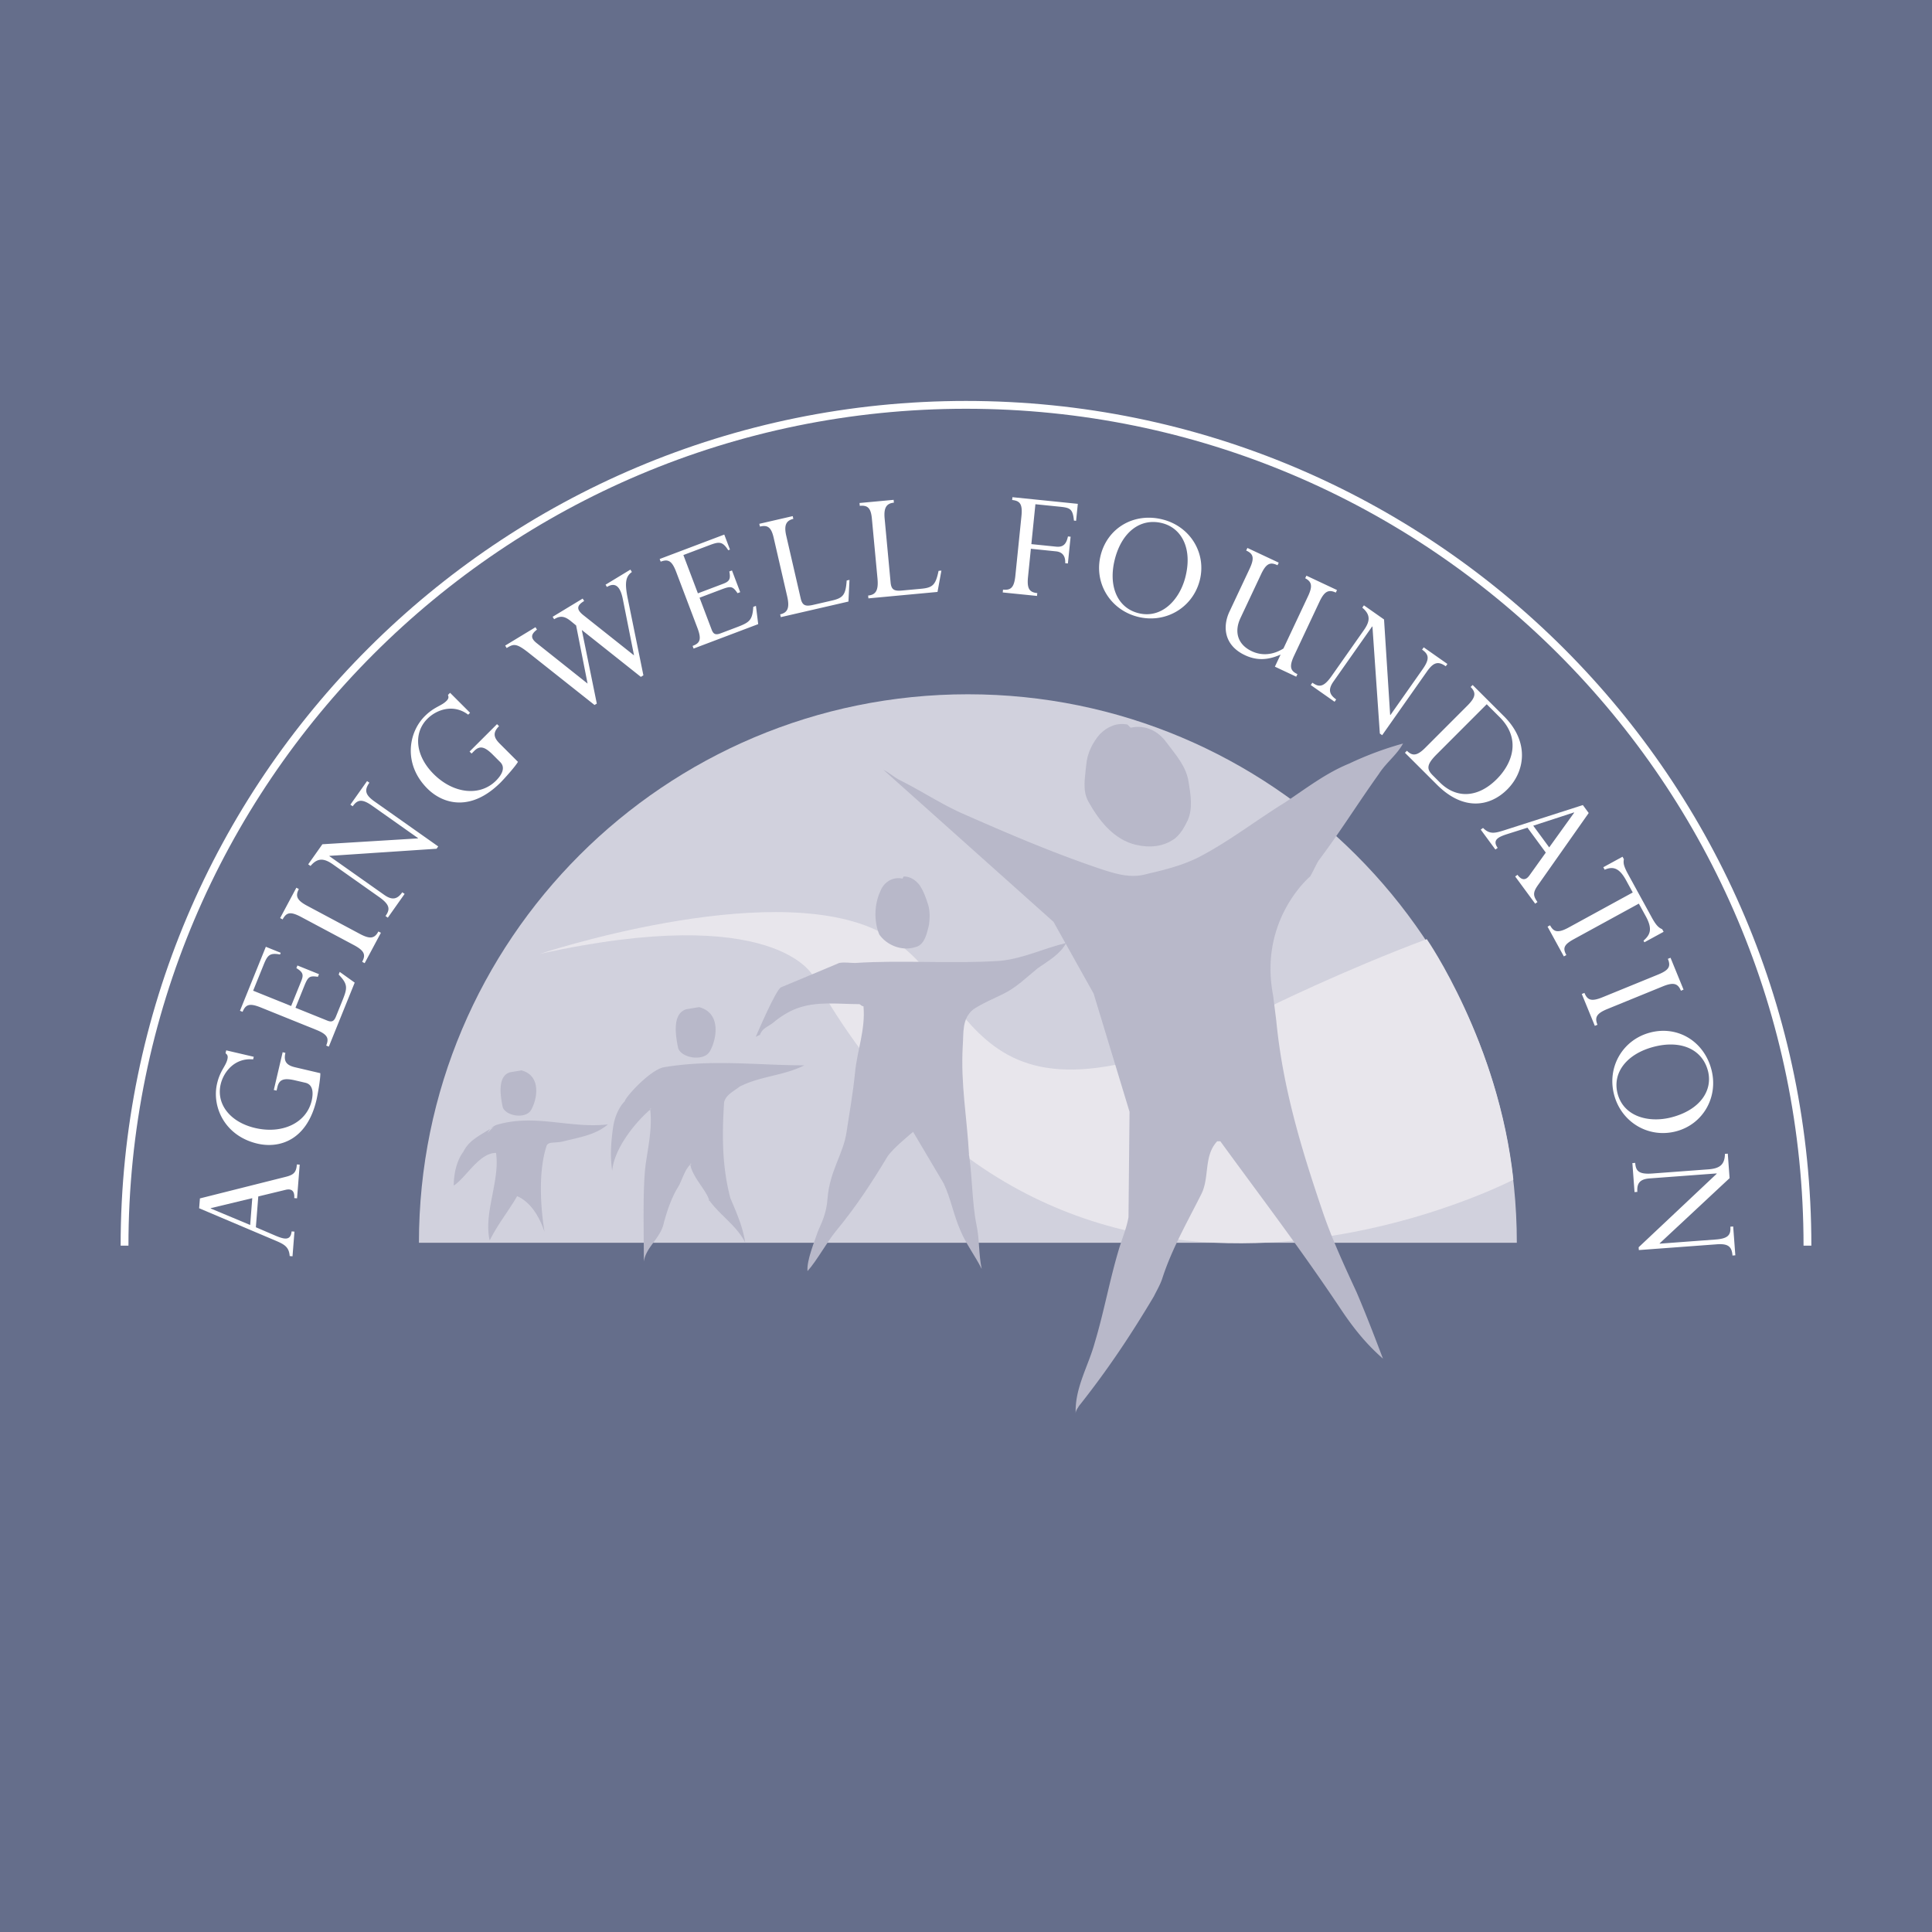
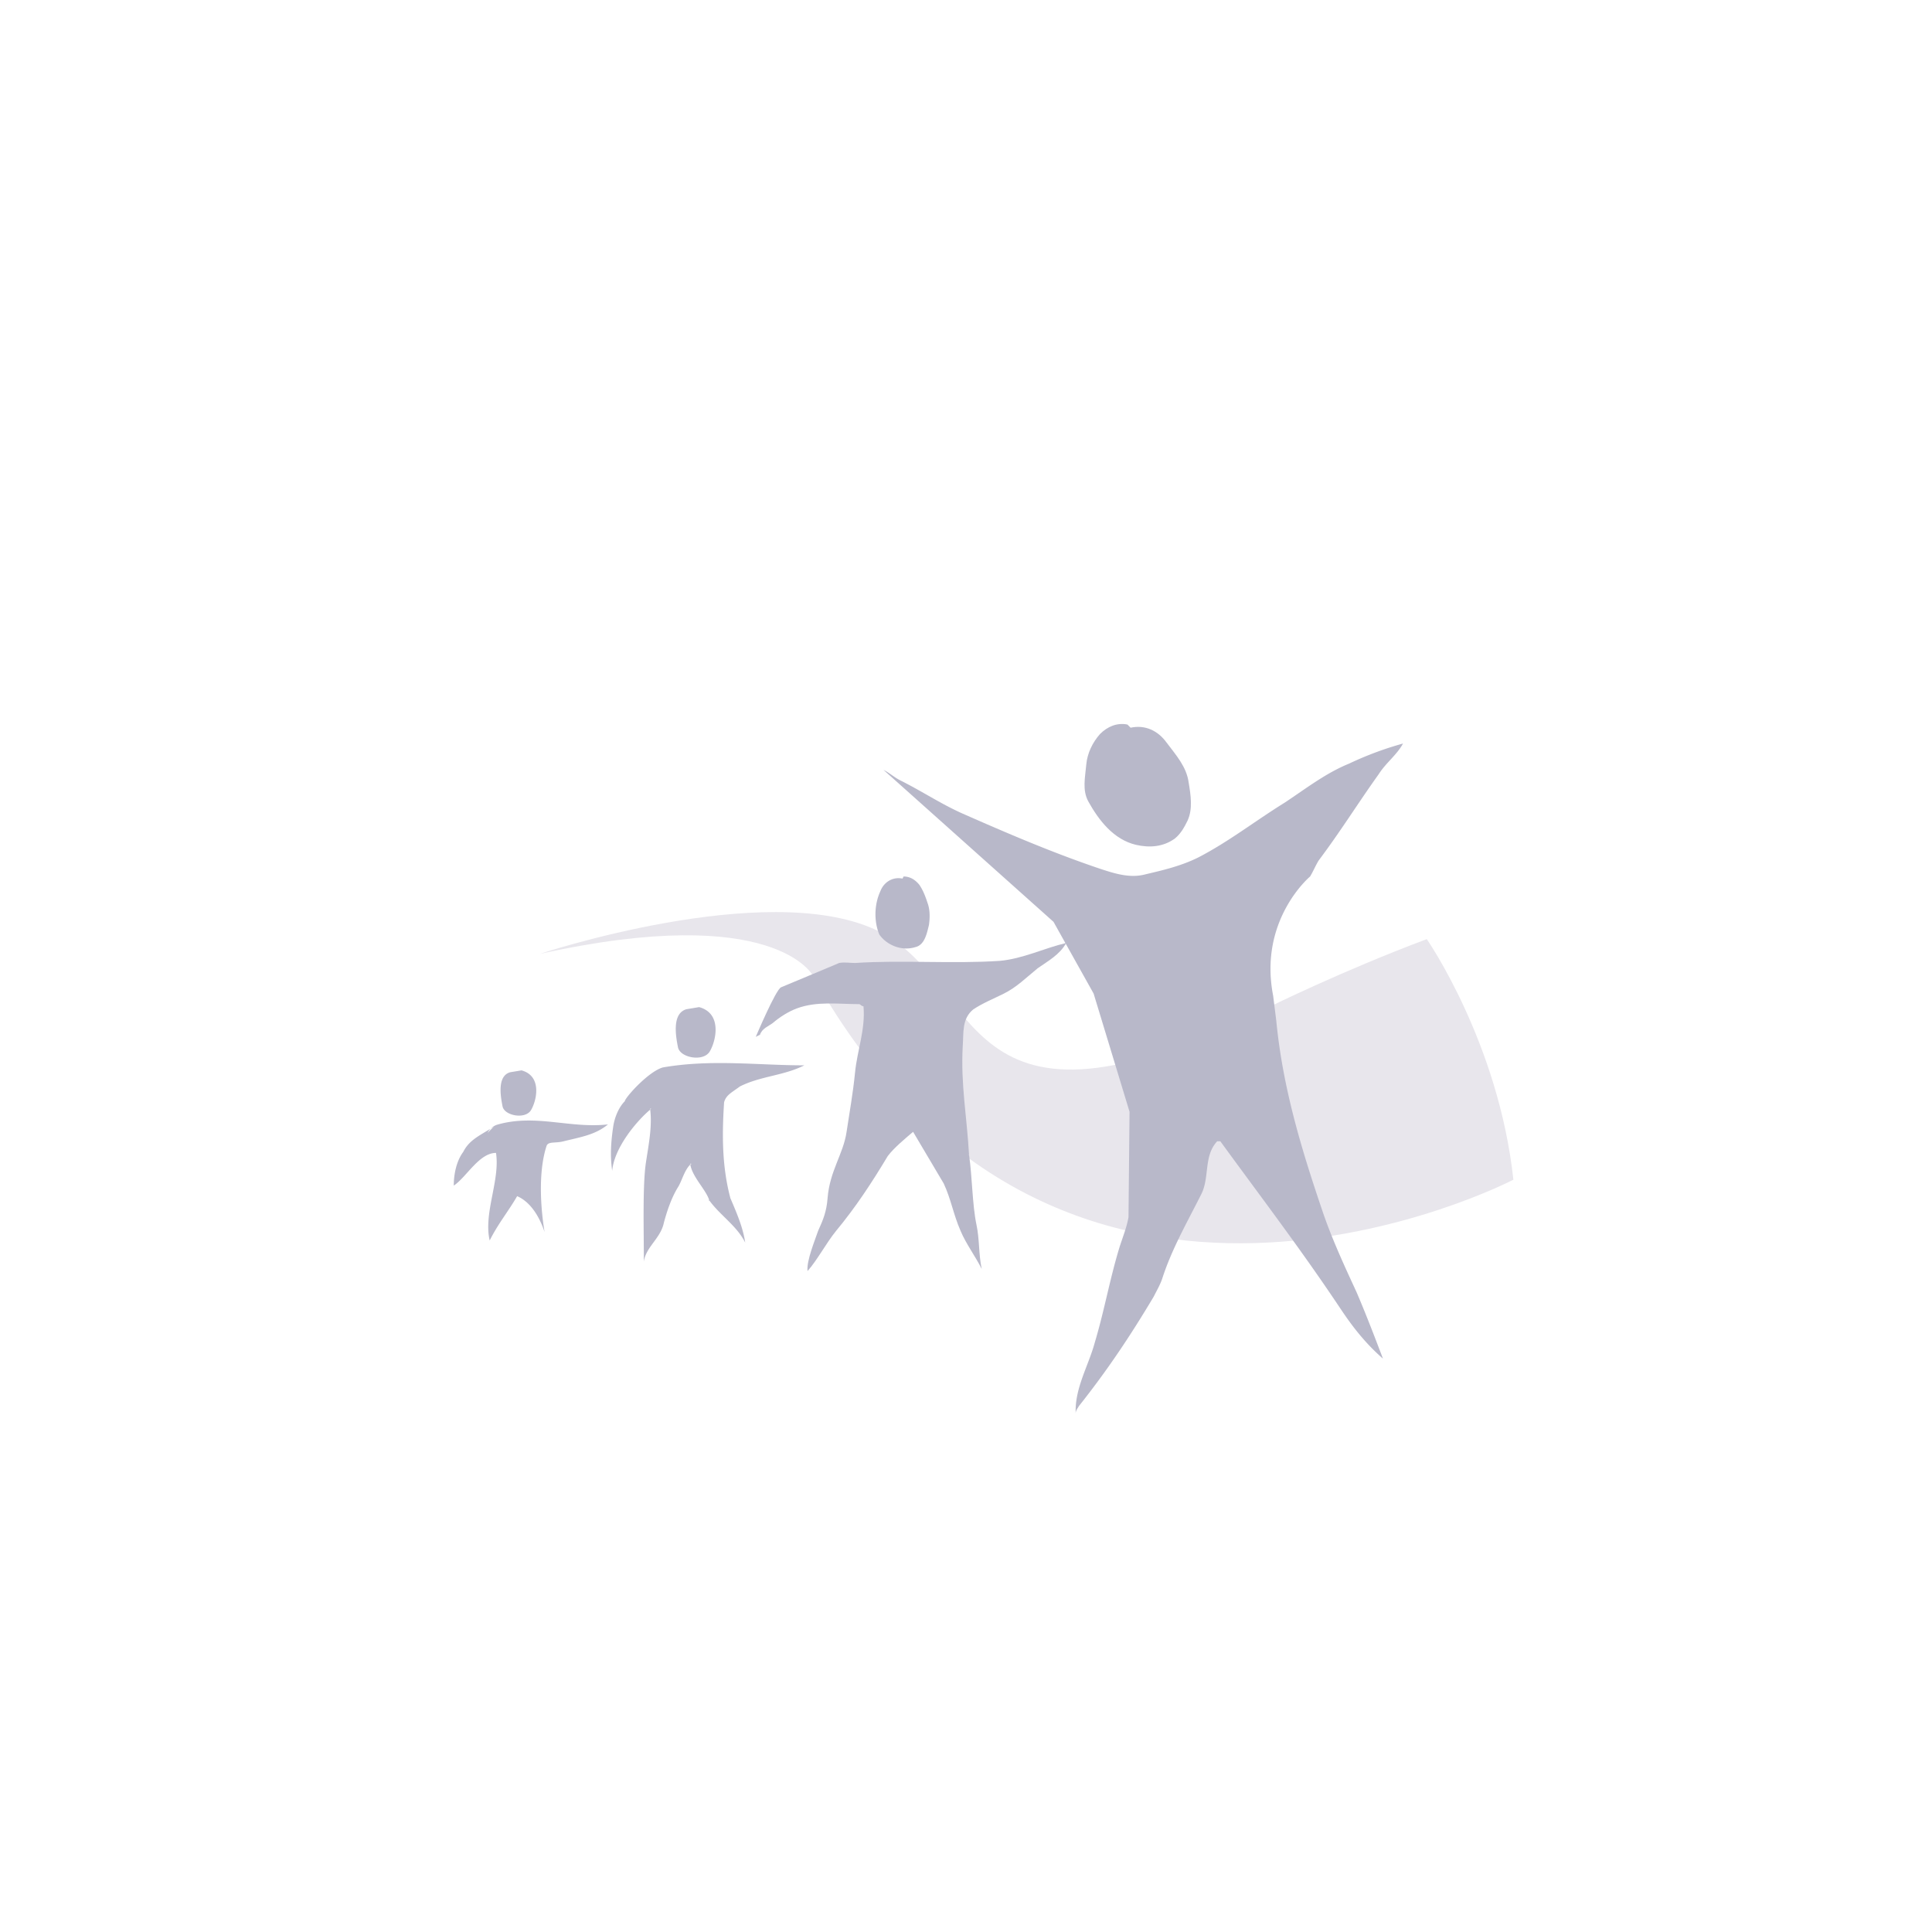
<svg xmlns="http://www.w3.org/2000/svg" width="2500" height="2500" viewBox="0 0 192.756 192.756">
-   <path fill="#656e8b" d="M0 192.756h192.756V0H0v192.756z" />
-   <path d="M151.334 123.992c0-30.221-24.521-54.724-54.768-54.724-30.248 0-54.769 24.503-54.769 54.724h109.537z" fill-rule="evenodd" clip-rule="evenodd" fill="#d1d1dd" />
-   <path d="M25.169 119.541l-.209 2.676-3.938-1.646.002-.033 4.145-.997zm3.313-.828c.666-.164.924.174.874.822l.281.021.264-3.359-.282-.021c-.067.848-.351 1.061-1.256 1.273l-8.417 2.117-.078.982 7.647 3.24c.858.367 1.323.623 1.387 1.529l.282.023.193-2.461-.284-.021c-.095.994-.797.773-1.703.385l-1.862-.799.24-3.074 2.714-.657zM31.958 107.072c.025.557-.282 2.232-.379 2.654-.957 4.09-3.746 4.877-5.891 4.375-3.298-.771-4.567-3.705-4.03-5.994.307-1.314.864-1.715 1.031-2.428.068-.293.02-.443-.187-.594l.068-.291 2.747.641-.061.26c-1.828-.17-2.945 1.23-3.241 2.496-.448 1.916.887 3.752 3.438 4.35 2.729.637 5.125-.516 5.643-2.723.154-.666.201-1.598-.628-1.791l-1.007-.234c-1.138-.268-1.605-.102-1.783.662l-.084.355-.276-.062.883-3.768.275.064c-.213.908.169 1.254.982 1.443l2.5.585zM31.824 97.193l-.106.262c-.832-.119-.982-.02-1.351.895l-.887 2.195 3.172 1.279c.433.174.667.09.866-.404l.625-1.547c.525-1.299.595-1.648-.354-2.643l.106-.264 1.493 1.07-2.581 6.385-.262-.105c.28-.695.189-1.092-.987-1.566l-5.539-2.236c-1.099-.443-1.509-.32-1.815.436l-.262-.105 2.581-6.385 1.485.6-.069.17c-1.055-.193-1.258.086-1.65 1.06l-1.033 2.551 3.791 1.529 1.001-2.473c.243-.604.229-.879-.479-1.309l.105-.263 2.15.868zM35.9 93.174c1.031.55 1.474.463 1.852-.242l.251.132-1.62 3.032-.25-.134c.371-.691.245-1.098-.829-1.672l-5.254-2.801c-1.061-.565-1.466-.479-1.852.241l-.249-.133 1.619-3.03.249.133c-.377.707-.187 1.129.83 1.67l5.253 2.804zM43.72 84.448l-.164.232-10.677.709-.021.027 5.479 3.868c.791.557 1.299.447 1.8-.261l.231.164-1.675 2.369-.232-.163c.463-.654.48-1.112-.653-1.91l-4.564-3.224c-.872-.616-1.528-.731-2.263.139l-.231-.164 1.415-2.003 9.525-.583.02-.027-4.566-3.223c-1.023-.722-1.473-.633-1.955.047l-.231-.163 1.665-2.354.231.162c-.538.764-.398 1.23.515 1.875l6.351 4.483zM51.676 76.01c-.273.483-1.418 1.744-1.725 2.051-2.975 2.97-5.76 2.167-7.317.61-2.394-2.394-1.919-5.555-.255-7.216.956-.955 1.64-1.002 2.16-1.52.212-.213.248-.366.154-.601l.213-.212 1.992 1.993-.188.189c-1.464-1.11-3.151-.508-4.071.41-1.395 1.392-1.229 3.654.622 5.508 1.981 1.979 4.624 2.265 6.229.662.484-.484 1.016-1.249.416-1.851l-.732-.732c-.825-.825-1.31-.932-1.864-.377l-.261.259-.2-.201 2.738-2.734.202.201c-.661.659-.52 1.155.069 1.744l1.818 1.817zM64.192 67.377l-.254.155-5.891-4.678 1.497 7.344-.229.138-6.594-5.225c-1.232-.968-1.486-.873-2.171-.457l-.148-.244 3.024-1.834.146.242c-.626.479-.656.848-.015 1.356l5.066 4.027-1.144-5.801-.507-.416c-.667-.55-1.101-.559-1.686-.204l-.148-.244 2.996-1.816.147.241c-.743.451-.8.837-.078 1.414l5.054 4.013-1.112-5.587c-.231-1.188-.692-1.784-1.591-1.24l-.138-.227 2.48-1.505.147.241c-.617.432-.721 1.062-.436 2.528l1.585 7.779zM73.849 59.081l-.265.101c-.477-.693-.652-.733-1.573-.386l-2.217.838 1.212 3.197c.165.436.387.549.886.36l1.56-.59c1.311-.496 1.615-.684 1.703-2.053l.265-.099.226 1.821-6.445 2.438-.101-.264c.703-.265.933-.602.484-1.788l-2.116-5.582c-.419-1.108-.787-1.325-1.551-1.035l-.101-.267 6.445-2.437.568 1.497-.173.066c-.574-.907-.916-.867-1.899-.494l-2.576.973 1.448 3.821 2.497-.945c.608-.23.801-.427.638-1.239l.265-.099.82 2.166zM84.65 60.017l-6.749 1.555-.064-.278c.749-.171.964-.649.698-1.803l-1.348-5.849c-.248-1.072-.621-1.278-1.368-1.105l-.064-.276 3.333-.768.063.275c-.779.181-.931.711-.703 1.702l1.435 6.225c.168.731.481.829 1.263.65L83 59.918c1.123-.258 1.375-.574 1.473-2l.279-.062-.102 2.161zM93.537 59.057l-6.895.643-.027-.283c.764-.071 1.042-.516.933-1.695l-.56-5.978c-.101-1.095-.442-1.348-1.207-1.277l-.027-.282 3.405-.316.026.282c-.796.075-1.018.581-.923 1.593l.593 6.36c.07.746.367.886 1.165.811l1.894-.175c1.146-.108 1.439-.385 1.728-1.786l.282-.025-.387 2.128zM102.566 57.555c-.119 1.161.128 1.538.925 1.62l-.029.281-3.418-.347.027-.282c.797.081 1.113-.223 1.233-1.4l.604-5.922c.123-1.195-.129-1.538-.925-1.62l.029-.281 6.522.664-.172 1.693-.216-.023c-.114-1.184-.389-1.279-1.418-1.385l-2.425-.246-.405 3.98 2.474.252c.713.074 1.017-.264 1.178-1.019l.265.027-.271 2.671-.267-.028c.036-.683-.255-1.114-.918-1.183l-2.508-.256-.285 2.804zM111.245 55.73c.707-2.676 2.566-4.099 4.746-3.525 1.902.502 3.022 2.539 2.257 5.441-.594 2.241-2.386 4.131-4.709 3.518-2.082-.548-3.005-2.741-2.294-5.434zm-1.416-.389c-.724 2.741.873 5.454 3.633 6.182 2.758.728 5.502-.843 6.227-3.583.71-2.693-.894-5.375-3.637-6.098-2.823-.745-5.498.757-6.223 3.499zM127.766 65.307c-1.286.575-2.405.602-3.553.062-2.101-.985-2.25-2.861-1.546-4.354l2.001-4.257c.539-1.146.344-1.514-.336-1.833l.122-.257 3.125 1.467-.12.258c-.711-.334-1.118-.212-1.636.889l-2.06 4.377c-.625 1.327-.331 2.625 1.133 3.315.997.467 2.107.381 3.152-.272l2.448-5.205c.468-.996.405-1.45-.276-1.806l.122-.257 3.051 1.434-.119.254c-.727-.339-1.14-.127-1.63.914l-2.534 5.387c-.531 1.132-.33 1.522.335 1.834l-.119.256-2.13-1 .57-1.206zM137.899 73.35l-.232-.164-.738-10.667-.027-.019-3.855 5.486c-.558.79-.445 1.298.265 1.795l-.162.233-2.377-1.668.164-.232c.655.459 1.113.477 1.909-.656l3.214-4.571c.615-.873.728-1.528-.144-2.262l.163-.231 2.007 1.409.609 9.517.026.02 3.215-4.571c.72-1.024.629-1.475-.055-1.955l.164-.23 2.362 1.658-.164.232c-.764-.537-1.229-.396-1.872.518l-4.472 6.358zM148.331 70.263l1.287 1.284c2.137 2.132 1.325 4.574-.289 6.19-1.84 1.841-4 1.996-5.677.323l-.696-.696c-.625-.623-.661-1.059.388-2.11l4.987-4.991zm-6.12 4.332c-.837.839-1.296.85-1.841.309l-.199.199 3.211 3.204c2.657 2.651 5.299 2.155 6.998.454 1.756-1.758 2.261-4.717-.326-7.297l-3.129-3.122-.199.199c.565.566.506 1.026-.306 1.841l-4.209 4.213zM154.564 84.545l-1.592-2.165 4.06-1.324.021.027-2.489 3.462zm-1.966 2.788c-.397.559-.813.472-1.198-.054l-.229.169 1.995 2.714.229-.167c-.503-.686-.426-1.032.118-1.784l4.992-7.097-.583-.792-7.909 2.535c-.892.281-1.408.392-2.049-.254l-.23.168 1.462 1.988.229-.166c-.58-.817.098-1.107 1.039-1.404l1.932-.612 1.827 2.486-1.625 2.27zM157.067 93.676c-1.011.551-1.185.892-.791 1.609l-.25.137-1.627-2.97.25-.136c.328.6.695.855 1.854.223l6.397-3.496-.665-1.215c-.614-1.127-1.218-1.462-2.136-1.055l-.137-.249 1.918-1.048.135.248a1.28 1.28 0 0 0 .014.581c.062.215.176.495.368.845l2.403 4.39c.399.731.672 1.02 1.035 1.163l.145.263-1.918 1.046-.089-.16c.616-.546.961-1.094.232-2.427l-.697-1.271-6.441 3.522zM160.376 100.666c-1.083.441-1.299.836-.997 1.576l-.263.107-1.301-3.178.265-.109c.296.727.688.891 1.815.43l5.514-2.252c1.112-.453 1.307-.818.995-1.576l.265-.107 1.299 3.179-.262.109c-.304-.742-.75-.865-1.815-.43l-5.515 2.251zM165 104.439c2.681-.697 4.835.225 5.402 2.404.496 1.904-.73 3.877-3.639 4.633-2.245.582-4.772-.051-5.377-2.375-.541-2.081.918-3.96 3.614-4.662zm-.353-1.423c-2.747.713-4.331 3.434-3.611 6.195.719 2.758 3.434 4.379 6.179 3.664 2.696-.701 4.25-3.414 3.534-6.156-.735-2.824-3.356-4.418-6.102-3.703zM163.508 124.721l-.021-.281 7.788-7.334-.003-.033-6.689.498c-.966.07-1.287.48-1.224 1.344l-.281.021-.215-2.893.281-.021c.059.797.338 1.162 1.719 1.059l5.576-.414c1.063-.08 1.643-.406 1.658-1.545l.284-.02.18 2.443-6.977 6.506.001.031 5.573-.414c1.25-.092 1.542-.449 1.479-1.279l.282-.023.215 2.877-.284.023c-.067-.932-.474-1.203-1.589-1.119l-7.753.574z" fill-rule="evenodd" clip-rule="evenodd" fill="#fff" />
  <path d="M180.33 124.279c0-46.329-37.588-83.887-83.953-83.887-46.364 0-83.951 37.559-83.951 83.887" fill="none" stroke="#fff" stroke-width=".78" stroke-miterlimit="2.613" />
  <path d="M53.858 95.171s22.428-7.452 33.431-2.439c11.002 5.014 7.72 23.53 39.375 7.715 0 0 7.259-3.592 15.687-6.75 0 0 7.163 10.317 8.639 24.002 0 0-45.365 23.637-69.876-20.338-.001 0-3.707-7.396-27.256-2.19z" fill-rule="evenodd" clip-rule="evenodd" fill="#e8e6ec" />
  <path d="M68.486 100.691c-1.477.422-1.054 2.742-.844 3.797.211 1.055 2.533 1.475 3.167.422.633-1.055 1.266-3.797-1.056-4.43l-1.267.211zM50.897 106.979c-1.325.379-.944 2.457-.758 3.402.19.943 2.27 1.322 2.838.379.568-.947 1.134-3.402-.945-3.969l-1.135.188zM48.645 113.025a1.651 1.651 0 0 1 1.053-.842c3.793-1.053 7.164.42 10.957 0-1.265 1.051-2.739 1.262-4.426 1.684-.843.211-1.475 0-1.685.422-.842 2.525-.631 6.105-.211 8.631-.419-1.262-1.264-2.947-2.739-3.578-.843 1.473-1.896 2.736-2.738 4.422-.633-2.738 1.052-6 .631-8.738-1.685 0-2.949 2.422-4.214 3.262 0-1.262.317-2.525.948-3.367.632-1.264 1.791-1.686 3.055-2.525l-.631.629zM62.339 109.867c0-.316 2.317-2.947 3.793-3.369 4.847-.842 9.48-.209 14.116-.209-2.107 1.053-4.318 1.053-6.425 2.105-.844.631-1.37.842-1.58 1.578-.212 3.262-.212 6.422.631 9.58.632 1.473 1.264 2.947 1.474 4.42-.842-1.686-2.526-2.736-3.581-4.209-.21-.211.106.209 0 0-.317-1.055-1.686-2.316-1.896-3.58 0-.211.21 0 0 0-.631.631-.841 1.684-1.262 2.316-.634 1.053-1.055 2.314-1.37 3.473-.317 1.58-1.793 2.422-2.003 3.895 0-3.367-.13-7.604.21-9.895.269-1.779.633-3.578.424-5.264 0-.211.16-.137 0 0-1.371 1.158-3.582 3.789-3.793 6.105-.211-1.473-.132-2.814.104-4.42.127-.858.526-1.895 1.158-2.526zM90.047 87.657c-1.055-.211-1.898.42-2.214 1.262-.632 1.368-.632 3.053-.104 4.317.737 1.052 2.211 1.683 3.581 1.262.948-.209 1.159-1.368 1.371-2.209.104-.737.104-1.474-.106-2.105-.211-.632-.421-1.264-.843-1.895-.422-.527-.948-.842-1.582-.842l-.103.21z" fill-rule="evenodd" clip-rule="evenodd" fill="#b8b8c9" />
  <path d="M75.403 103.447s2.001-4.738 2.528-4.947c.527-.211 5.794-2.423 5.794-2.423.527-.104 1.054 0 1.58 0 4.846-.315 9.587.106 14.433-.211 2.318-.209 4.426-1.262 6.637-1.788-.631 1.157-1.79 1.788-2.844 2.525-1.158.947-2.106 1.896-3.371 2.527-1.054.525-2.107.947-3.057 1.578-1.158.947-.948 2.316-1.052 3.684-.21 3.791.421 7.053.631 10.844 0 .105-.104-.105 0 0 .317 2.105.317 4.947.739 6.947.315 1.473.21 2.947.525 4.422-.632-1.264-1.58-2.527-2.105-3.791-.738-1.684-.949-3.158-1.687-4.736l-3.055-5.156c-.737.631-1.896 1.576-2.528 2.42-1.58 2.631-3.159 5.053-5.162 7.473-.105.211.105-.209 0 0-.947 1.158-1.896 2.947-2.843 4.002-.107-1.055.737-3.053 1.052-4.002.106-.209-.105.211 0 0 .527-1.156.848-1.965.948-3.262.211-2.738 1.58-4.422 1.897-6.631.316-2.105.631-3.791.842-5.896.21-2.211 1.055-4.316.844-6.631-.21 0-.316-.211-.424-.211-2.104 0-4.212-.316-6.214.422-.843.314-1.685.84-2.423 1.471-.42.316-1.054.527-1.265 1.158l-.42.212zM112.485 72.287c-1.054-.21-2.002.211-2.738.947-.739.842-1.266 1.896-1.37 3.054-.106 1.262-.423 2.526.21 3.683 1.054 1.896 2.529 3.79 4.74 4.315 1.369.317 2.738.211 3.896-.631.634-.527.949-1.158 1.265-1.789.528-1.158.317-2.527.106-3.79-.21-1.58-1.264-2.737-2.212-4.001-.843-1.158-2.108-1.789-3.582-1.472l-.315-.316z" fill-rule="evenodd" clip-rule="evenodd" fill="#b8b8c9" />
  <path d="M88.149 76.813c.632.316 1.054.737 1.687 1.053 2.107 1.052 4.003 2.316 6.108 3.264 4.531 1.999 8.956 3.895 13.592 5.473 1.58.527 3.159 1.054 4.738.631 1.791-.42 3.583-.841 5.27-1.682 3.054-1.579 5.583-3.581 8.637-5.476 2.213-1.472 4.109-2.947 6.428-3.894a33.058 33.058 0 0 1 5.371-2c-.632 1.158-1.684 1.896-2.422 3.053-2.106 2.947-3.793 5.684-6.005 8.631-.315.527-.527 1.053-.843 1.58 0 0-5.161 4.316-3.688 11.894l.316 2.527c.632 6.527 2.424 12.525 4.529 18.738.947 2.842 2.213 5.578 3.477 8.314.948 2.211 1.792 4.422 2.634 6.633-1.686-1.475-2.949-3.053-4.214-4.949-4.002-6-7.795-10.947-12.009-16.736h-.317c-1.37 1.475-.735 3.58-1.58 5.266-1.37 2.734-2.949 5.471-3.897 8.42-.21.631-.527 1.156-.842 1.791-2.318 3.893-4.636 7.367-7.48 10.945-.106.213-.317.422-.317.736-.104-2.525 1.266-4.736 1.897-7.051.948-3.16 1.475-6.213 2.424-9.371.315-1.051.736-1.998.948-3.156l.104-10.527-3.583-11.789-4.002-7.159-16.961-15.159z" fill-rule="evenodd" clip-rule="evenodd" fill="#b8b8c9" />
</svg>